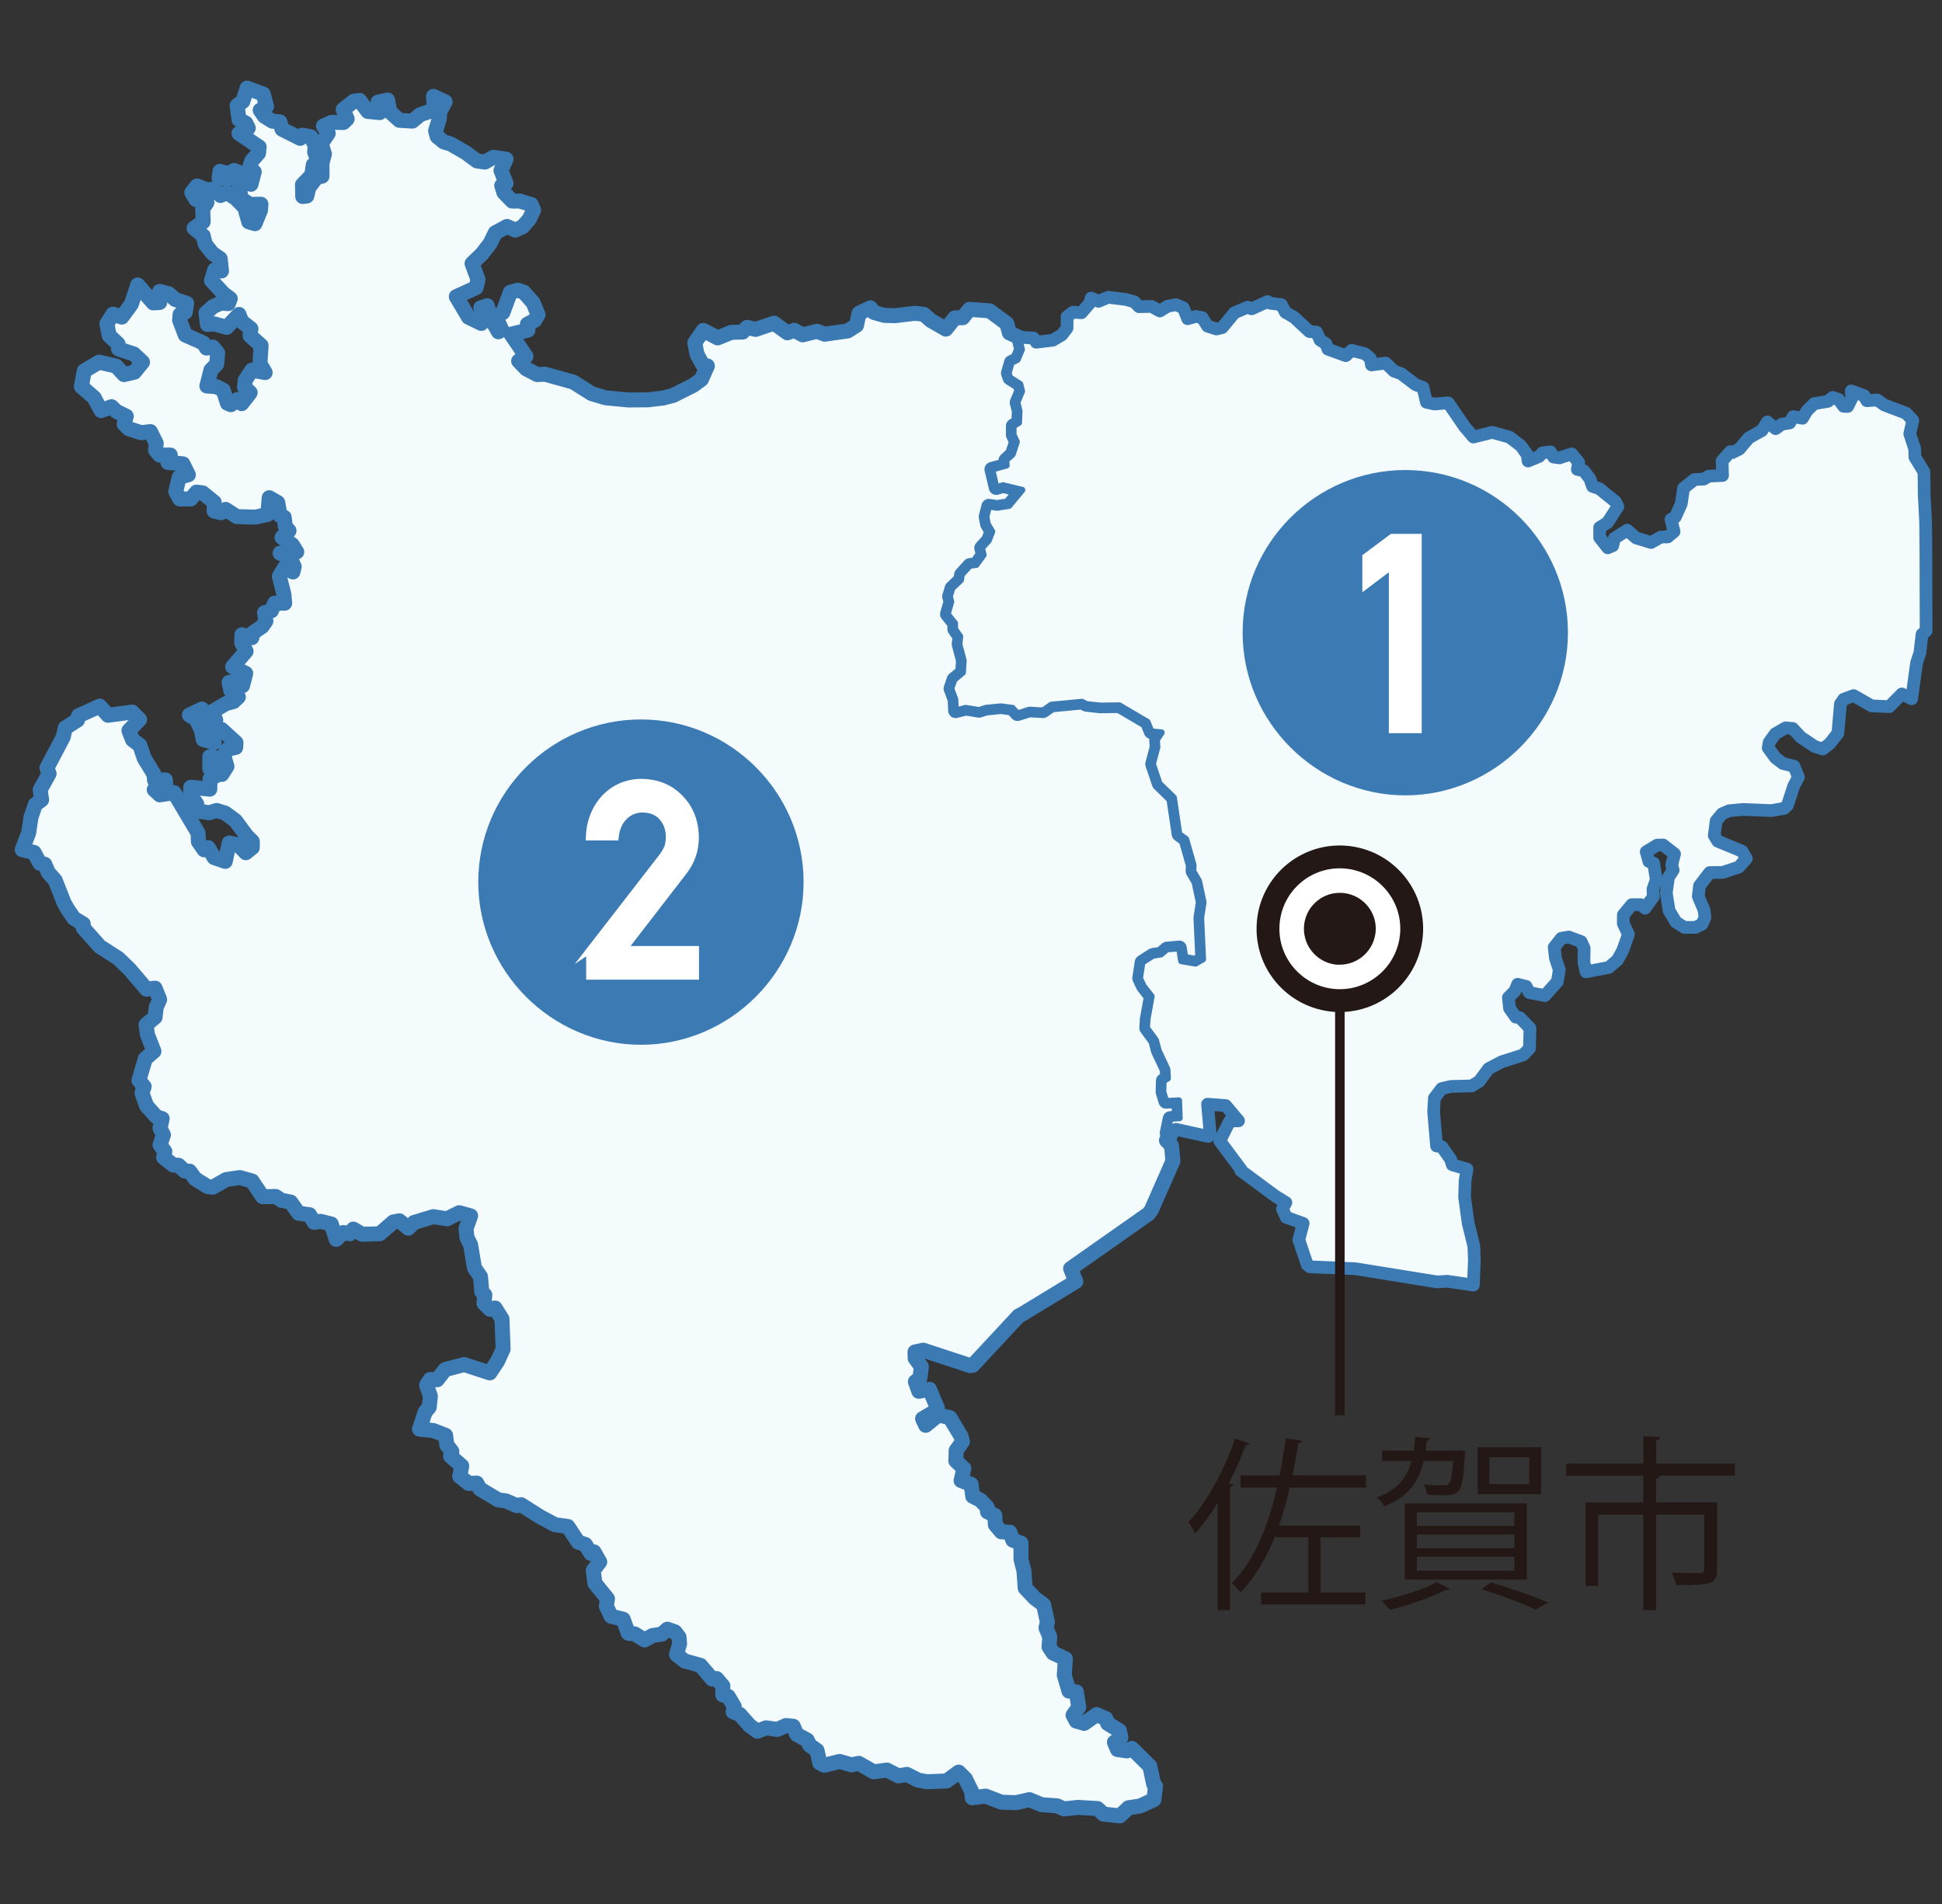
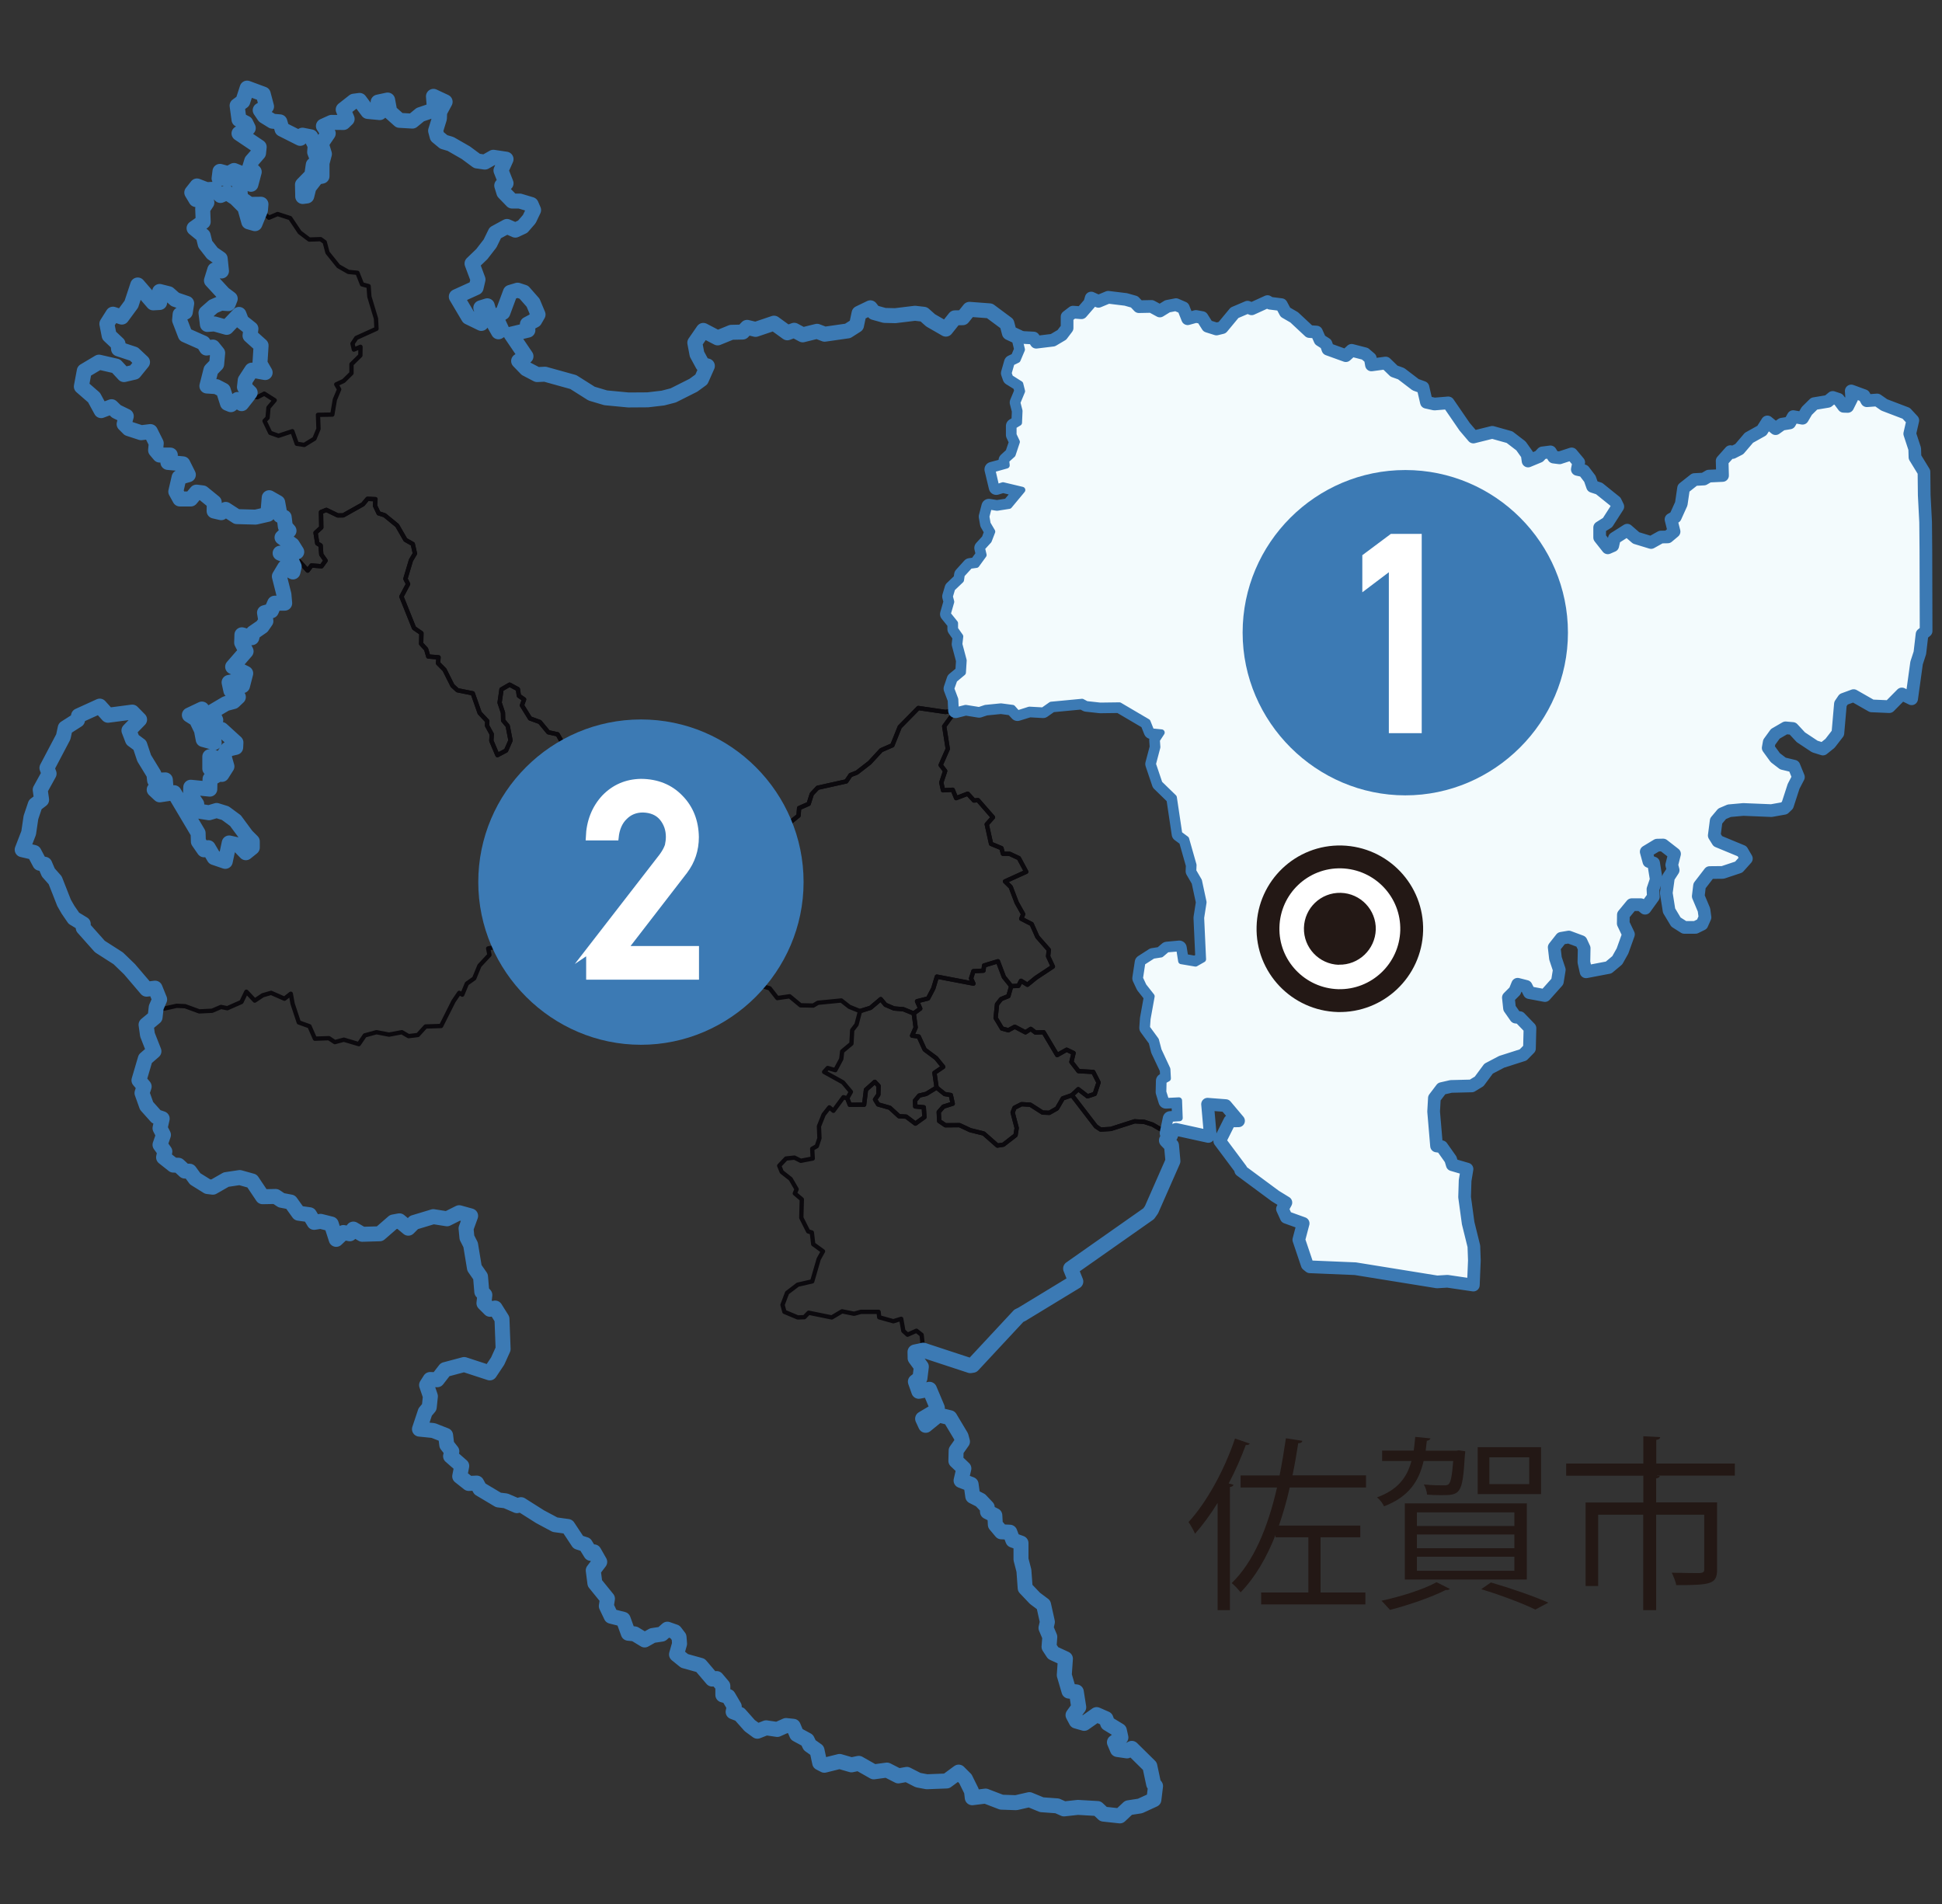
<svg xmlns="http://www.w3.org/2000/svg" viewBox="0 0 153 150">
  <rect x="0" y="0" width="153" height="150" fill="#333333" stroke="none" />
  <g stroke="#0b090d" stroke-linecap="square" stroke-width=".34">
    <path d="m71.99 79.85.15 1.1-.28.64.52.07.47 1.03.9.67.56.69-.69.47.17 1.16-.82.5-.55.13-.33.4.01.46.68.07.05.77-.71.51-.73-.55-.56-.03-.73-.67-.92-.26-.24-.39.26-.38.02-.69-.3-.32-.69.62-.15 1.18-1.13.01-.2-.51.29-.51-.63-.75-1.48-.82.28-.31.6.17.47-.88.07-.6.73-.61.06-1.06.34-.44.28-1.07.82-.25.81-.68.37.44.68.29.73.06z" fill="none" stroke-linejoin="round" />
    <path d="m79.67 77.69-.23.78-.57.24-.32.41-.11 1.07.5.84.5.14.51-.28.84.44.42-.27.37.29.64-.03 1.07 1.8.74-.42.55.26-.17.7.56.73 1.16.06.42.83-.3.9-.57.19-.73-.56-.5.47-.72.25-.46.8-.6.34-.53-.02-.97-.62-.69-.04-.55.28-.15.37.32 1.23-.09.56-.96.75-.47.07-1.08-.95-1.05-.26-.86-.4-1.11.01-.48-.33-.04-.71.37-.43.73-.23-.15-.68-.48-.08-.64-.51-.17-1.16.69-.47-.56-.69-.9-.67-.47-1.03-.52-.07.28-.64-.15-1.11.51-.38-.25-.58.86-.22.42-.79.28-.93 2.88.55-.19-.41.19-.57.79-.04.05-.41 1.09-.33.47 1.24z" fill="none" stroke-linejoin="round" />
    <path d="m73.79 85.68.63.51.49.08.15.68-.73.23-.37.42.03.72.49.33 1.11-.01.86.4 1.05.26 1.08.95.47-.07.96-.74.09-.57-.32-1.23.15-.37.55-.28.69.04.97.62.53.02.6-.34.47-.8.71-.25 1.89 2.46.37.25.81-.05 1.87-.6.75.04.67.22 1.15.67.26.17-.32.4.39.41.12 1.22-1.69 3.84-.22.31-6.15 4.32.42 1.01-4.28 2.6-.22.11-3.63 3.9-.19.03-3.71-1.22-.13-1.21-.41-.32-.7.31-.33-.3-.17-.95-.62.19-1.11-.31-.05-.43h-1.39l-.54.15-.95-.19-.81.48-1.82-.37-.34.35-.52.02-1.05-.44-.15-.55.36-.95.84-.64 1.14-.26.51-1.76.34-.61-.77-.56-.11-.92-.29-.09-.54-1.07.04-1.45-.55-.47.14-.33-.47-.81-.7-.55-.2-.49.54-.57.66-.07.5.25.94-.18-.04-.77.36-.2.21-.63-.04-.94.37-.92.45-.57.32.27.79-1.07.3.09.2.51 1.13-.01.14-1.18.7-.62.3.32-.02.69-.26.38.24.39.92.26.73.67.56.03.73.55.71-.51-.05-.78-.67-.06-.03-.46.34-.4.55-.13z" fill="none" stroke-linejoin="round" />
    <path d="m55.41 26.03 1.13.59 1.08-.44.88-.02.36-.36.67.15 1.45-.49 1.05.77.54-.21.67.36 1.13-.28.6.23 1.81-.26.7-.44.2-.94.88-.44.3.37.83.23.84.02 1.56-.19.69.08.54.48 1.2.69.71-.89.62-.01.52-.66 1.6.12 1.37 1.01.18.72.75.35.22.98-.33.79-.47.22-.25.84.14.36.78.5.15.56-.37.89.17.66-.04.93-.43.26v.7l.26.55-.33.99-.51.46.04.41-1.15.31.34 1.42.52-.16 1.52.36-1.03 1.24-.95.15-.64-.1-.21.81.1.57.35.61-.26.7-.54.59.13.54-.56.78-.51.07-.65.72-.06.41-.69.67-.19.63.11.42-.28.97.58.72v.46l.41.58-.07.61.34 1.28-.06.95-.67.56-.25.71.32.85.04.88-.81.11-2.13-.31-1.46 1.49-.59 1.44-.88.39-.91.99-1 .77-.5.2-.34.5-2.25.5-.46.49-.25.78-.75.33-.05.6-.81.65-.82.09-1.22.49-.47.46-.28.77-.99.78-.45-.08-.39.43-.94.17-.84 1.02-.59.38-.13.44-.44.11-.92-.71-.4-.04-.43-.5-.82-1.13-.1-.72-.58-.7-.44.06-.68-1.08-.02-.45-.39-.48-.25-1.31.15-1.55-1.05-.97-.78-.31-1.18-1.4-.53-.24-.3.6-1.33-.21-.56-.98-.73-.16-.67-.81-.77-.28-.64-1.03.17-.47-.41-.28-.08-.53-.65-.35-.64.37-.15 1.05.26.79.02.61.36.43.22 1.15-.35.79-.68.36-.48-1.13.03-.52-.37-.68.02-.35-.6-.64-.55-1.55-1.19-.24-.4-.36-.63-1.26-.51-.51.04-.47-.81-.06-.17-.58-.39-.42.02-.84-.58-.4-.99-2.48.52-.99-.21-.41.44-1.46.31-.53-.17-.75-.58-.33-.65-1.13-.99-.81-.47-.15-.28-.6.03-.51-.63-.03-.36.43-1.55.87h-.43l-.9-.43-.42.17.02 1.22-.45.41.14.84.26.16.05.71.34.48-.32.45-.79-.06-.3.4-.65-.72-.45-.06-.47-.59h-.6l1.31-.1-.35-.56-.81-.58.54-.53-.27-.33-.1-.73-.32-.13-.18-1.03-.68-.38-.11 1.31-.96.21-1.48-.03-.88-.57-.35.26-.57-.14.02-.68-.92-.74-.48-.06-.45.54h-.86l-.32-.58.26-1.12.73-.22-.43-.85-1.18-.11.19-.59-.85.01-.31-.38.05-.55-.47-.92-.73.09-.97-.31-.35-.37.16-.62-.78-.38-.38-.38-.82.32-.56-1.03-1-.87.23-1.23 1.16-.69 1.35.31.62.67.82-.19.64-.79-.68-.64-1.21-.4-.04-.4-.69-.66-.19-.92.49-.76.69.23.75-1.02.5-1.51 1.22 1.41.5-.03v-.86l.72.18.5.44.92.31-.11.69-.41.18-.04.45.45 1.17 1.42.63.24.4.51-.08.38.47-.08.88-.45.46-.32 1.26.75.05.55.28.31 1.03.29.11.52-.41.32.32.45-.56.79.06.54-.28.82.52-.49.58-.07.8-.24.25.45.94.65.23 1.09-.36.35.99.59.09.8-.49.32-.77-.04-1.11 1.13-.02.2-1.18.34-.81-.23-.39.58-.27.62-.61v-.71l.7-.69.01-.68-.52.22-.11-.47.3-.45 1.59-.72-.04-.8-.52-1.73-.06-.83-.52-.14-.36-.91-.71-.07-.79-.45-.86-1.07-.22-.83-.32-.23-.9.03-.75-.57-.75-1.12-.99-.32-.68.29-.67-.59.03-.47-.89.01-.7-.5-.13-1.52-1.57-.03.07-.55.66.18.45-.25.97.39.36.7.26-.98-.37-.31.16-.55.55-.62.05-.48-1.59-1.07.73-.42-.18-.39-.55-.27-.15-1.11.45-.33.34-1.05 1.27.47.27.98-.51.29.32.47.65.4.59.05.16.58 1.43.72.18-.25.66.13.34.69-.04.51.28.74-.4.27-.1.8-.74.76.02.93.32-.04.17-.69.62-.79.41-.08v-1.04l.19-.71-.25-.81.55-.81-.38-.59.64-.28.93.01.3-.28-.31-.74.84-.66.45-.06.66.87.93.1-.13-.84.75-.16.17.91.77.69 1.01.06.62-.51 1.12-.38-.07-1.06.91.43-.43.8-.02.51-.3.97.11.45.53.44.54.15 1.2.69.88.66.62.09.68-.39.99.15-.4.89.4 1.01-.34.18.17.55.66.67h.6l.89.27.19.44-.34.71-.52.59-.58.28-.66-.29-.92.5-.41.84-.65.84-.77.75.47 1.25-.15.64-1.56.71.96 1.62 1.01.48.11-.75-.15-.47.51-.15.3 1.02.58 1.02.26-.16-.47-1.01.56-.35.58-1.59.59-.17.48.16.73.83.4.93-.27.45-.58.31.04.47-1.33.32 1.18 1.74-.58.37.6.62.86.45.62-.03 2.23.62 1.44.91 1.11.33 1.79.16 1.52-.01 1.2-.13.8-.21 1.6-.8.64-.47.46-1.04-.37-.11-.45-.83-.17-.9z" fill="none" stroke-linejoin="round" />
    <path d="m75.29 55.98-.9 1.24.28 1.78-.56 1.27.36.47-.31.91.14.61.76-.04.27.66.91-.35.49.53.32-.02 1.18 1.35-.49.55.34 1.54.82.34.12.44h.52l.73.34.58 1.08-1.67.76.45.44.47 1.23.51.91-.15.36.82.42.45 1.01.9 1.02-.05.51.37.81-1.33.88-.68.55-.5-.31-.21.4-.56.02-.58-.72-.47-1.24-1.08.33-.06.41-.79.04-.18.57.18.41-2.88-.55-.28.93-.41.79-.87.22.25.58-.51.38-.82-.33-.73-.06-.68-.29-.37-.45-.81.69-.82.26-.84-.34-.64-.5-1.84.18-.37.22-1-.02-.86-.71-.97.14-.6-.77-.6-.18-.62.59-.86.57-1.09-.96-.33-.95-.79-.82-.75-.14-.69.44-.34-.26-1.39.14.19-.84-1.05-1.05-.13-.86.26-1.44.45-.65.08-.68-.21-.38.45-1.17.4.04.91.71.45-.11.13-.45.59-.37.84-1.02.93-.17.4-.43.45.08.99-.78.28-.77.47-.46 1.22-.49.82-.09.81-.65.05-.6.75-.33.24-.77.47-.5 2.25-.5.34-.5.5-.19 1-.78.92-.99.88-.38.57-1.45 1.47-1.49 2.13.31z" fill="none" stroke-linejoin="round" />
    <path d="m52.79 68.72-.6.47-1.4-.05-.36-.19-.88.57-.39-.22-.83-.08-.65.41-1.29.13-.49.52-1.52.29-.92.64-.82.84.09.32-.41 1.29-1.03.22-.11.59-.69.69-1.58-.53-.45.09.1.51-.79.85-.41 1-.58.41-.36.87-.24-.14-.45.66-.98 1.95-1.22.04-.61.67-.73.09-.53-.31-1.01.19-.99-.19-.92.25-.47.69-1.18-.35-.71.19-.47-.31-1.1.04-.43-.98-.84-.3-.49-1.48-.14-.78-.5.39-1.05-.46-.66.19-.63.42-.66-.7-.39.81-1.11.49-.5-.1-.7.3-1.01.05-1.12-.41-.66-.03-1.04.23-.57-.11.27-.62-.36-.89-.68.08-1.32-1.57-.9-.86-1.45-.92-1.31-1.49v-.3l-.75-.45-.44-.67-.33-.54-.69-1.78-.54-.61-.28-.65-.4-.08-.44-.85-.94-.22.5-1.31.19-1.23.34-1.01.51-.38-.12-.79.69-1.27-.16-.44 1.29-2.45.15-.71.97-.61.08-.35 1.66-.76.66.72 1.91-.25.58.59-.84.86.28.72.58.44.34 1.03.77 1.25.05.48.84-.03.06.62-.94.15.45.41 1.13-.17 1.89 3.18.02.67.45.65.34-.17.45.78.87.3.32-1.45.72.16.6.61.5-.41v-.48l-.45-.46-.88-1.18-.81-.59-.67-.21-.6.18-.9-.14-.07-.55-.49-.72.02-.61 1.5.16.02-.8.59-.33.03-.34-.64-.15v-.93l.32.04.63 1.34.4-.62-.25-.87.3-.48.64-.15.02-.38-1.12-1.03-.7.33.11.7-.88-.24-.13-.74-.41-.85-.54-.33.99-.48.54 1.13.55-.26-.3-.65 1.1-.65.6-.16.38-.36-.58-.5-.16-.65.74-.14.33.4.24-.97-1.02-.52 1.06-1.22-.35-.68.02-.62.78.23.1-.39.71-.48.3-.44-.11-.66.54-.15.26-.6h.79l-.06-.68-.35-1.42.41-.71.65.36.1-.43-.34-.74-.77-.32h.6l.47.59.45.06.65.72.3-.4.79.06.32-.44-.34-.49-.05-.71-.27-.16-.13-.84.45-.41-.02-1.22.42-.17.9.44.43-.01 1.55-.87.36-.43.63.02-.04.52.29.6.47.15.99.81.65 1.13.58.33.17.75-.32.53-.43 1.46.21.41-.53.99 1 2.48.58.4-.02.84.39.42.17.58.81.07-.04.46.51.52.63 1.25.39.36 1.21.24.54 1.55.6.64-.02.35.37.68-.03.52.48 1.13.68-.36.35-.8-.22-1.14-.36-.43-.01-.61-.27-.8.15-1.04.64-.37.65.35.08.52.41.29-.17.47.64 1.03.77.28.67.81.73.16.56.98 1.34.21.29-.6.53.24 1.18 1.4.78.31 1.05.97-.15 1.55.25 1.31.39.48.02.45.67 1.08.45-.06.58.7.1.72z" fill="none" stroke-linejoin="round" />
-     <path d="m53.22 69.22-.45 1.18.21.37-.08.68-.44.65-.27 1.44.13.86 1.05 1.05-.19.85 1.39-.15.34.26.69-.44.75.14.79.82.33.95 1.09.96.86-.57.62-.59.6.18.6.78.97-.16.86.72 1 .02.37-.22 1.84-.18.63.5.85.34-.28 1.07-.34.42-.06 1.07-.73.61-.07.6-.47.88-.6-.17-.28.31 1.48.82.64.75-.3.51-.3-.09-.79 1.07-.32-.27-.45.57-.37.92.04.94-.21.63-.36.2.04.77-.94.18-.5-.25-.66.07-.54.57.2.49.7.55.47.81-.14.33-.89 1.21-.79-.04-.51-.28-.37.22-.69-.04-.57.55-.05.72-1.11.27-.41.42-1.12.24-.12-.38-.8.08-.36.35-.5-.07.05.9-.41.21-.58 1.02-1.12-.37-.57-.34-1.32.87-.66-.07-1.03.72-.06.74.15.65-.77.47-1.49.01-.3.52-.55.12.62 1.05.66.55-.21 2.15-.52.46-.88-.42-.86.99-1.15.58-1.35-1.14-.52.22-.32-.22-.9.55-.21.79-.84.28-.6-.4.62-.93.43-.95-.09-2.37-.55-.86-.39.1-.49-.48.08-.65-.25-.25-.09-1.19-.48-.68-.3-1.83-.29-.57-.07-.72.36-.99-.9-.25-.44-.31-.95-1.04-.93-.64-.89.13-.2.27-.71.19.09-1.74.11-.77-.67-.32-.02-.59-.49.06-.07-.55.26-.61-.28-.62.15-.78-1-.27-.43-.93.29-.94-.36-.41-.43-1.16-.06-.7-.32-.79-.56-.76.47-.69.92-.25.99.2 1.01-.2.53.31.73-.09.61-.67 1.22-.04.98-1.95.45-.66.24.14.36-.87.58-.41.41-1 .79-.85-.1-.51.45-.1 1.58.54.69-.68.11-.6 1.03-.23.41-1.28-.09-.33.82-.83.92-.64 1.52-.29.49-.52 1.29-.13.65-.41.83.08.39.22.88-.57.36.18 1.4.06.6-.47z" fill="none" stroke-linejoin="round" />
    <path d="m91.96 89.27-1.15-.67-.67-.22-.75-.04-1.87.6-.8.05-.38-.25-1.89-2.46.5-.47.73.56.57-.19.3-.9-.42-.83-1.16-.07-.56-.72.17-.7-.54-.26-.75.42-1.07-1.8-.64.02-.37-.28-.42.27-.84-.44-.5.27-.51-.13-.5-.83.11-1.08.32-.41.58-.23.22-.79.56-.02.21-.4.51.31.67-.55 1.33-.88-.38-.81.06-.51-.9-1.02-.45-1.01-.82-.42.15-.36-.51-.9-.47-1.24-.45-.44 1.67-.76-.58-1.07-.73-.34-.53-.01-.11-.44-.82-.34-.34-1.54.49-.55-1.18-1.35-.32.03-.49-.54-.91.35-.27-.66-.77.04-.13-.61.3-.91-.35-.46.56-1.28-.28-1.78.9-1.24.78-.2 1.07.17.51-.18 1.22-.12.89.12.4.45.93-.3 1.09.06.64-.46 2.43-.22.34.18 1.09.11 1.51-.01 2.22 1.3.3.75.8.08-.37.58.03.57-.36 1.33.53 1.54 1.12 1.1.43 2.88.55.4.58 2.04-.02.48.45.77.35 1.68-.18 1.22.15 3.28-.58.32-1.13-.19-.14-1.01-.98.08-.47.4-.63.1-.85.54-.18 1.25.28.62.63.8-.31 1.77-.06.72.71.97.21.8.69 1.48.04.73-.34.19-.02.88.22.72 1.02-.05.05 1.38-.73.05z" fill="none" stroke-linejoin="round" />
    <path d="m139.87 57.81-.48.66-.08.45.56.77.6.46.86.2.36.87-.37.73-.49 1.48-.26.25-1.01.18-2.22-.09-1.1.1-.56.24-.47.56-.15 1.15.28.45 1.91.79.34.58-.6.66-1.26.43-1.03.01-.8 1.04-.1.83.45 1.07.08.59-.24.54-.51.25h-.88l-.65-.42-.55-.9-.22-1.39.17-1.23.37-.57-.11-.41.22-.87-.9-.7-.47.01-.86.52.21.77.37.12.21 1.3-.26.77.04.59-.66.9-.34-.28h-.71l-.66.8-1.48-.13-.5-1.06-.17-2.61-.9-.24-.22-.81.97-.16.13-1.44.88-.19.08.26.99-.07-.06-1.21 1.33-.14.08.88.34.19 1.4-.32.34-.65-.15-.94.33-.4.73-.2v-.41l.7-.17-.1-.44-.56.15-.18-.84-.36-.43-.68.16-.16-.89-.7.15-.31-1.37.13-.66-.12-.67-.28-.24.11-.8 1.22-.38-.39-2.09-.58-.1-.04-.61.52-.56-.2-.67-1.14-9.58 1.18.36.76-.43.55-.01.5-.42.66.72-.36 1.14.4.86.22 1.16.85.72-.04.75.84.66.26.38.17.83.39.53.19.84-.24.62.04.92.31.64.26 1.18.98-.6.99.86-.02.94.56.46.17.7 1.09.16.38 1.01z" fill="none" stroke-linejoin="round" />
    <path d="m100.07 23.89.88.11.32.6.69.4 1.2 1.12.56.04.28.63.47.31.15.41 1.41.51.47-.42 1.04.27.41.37.1.51 1.12-.14.66.63.56.2 1.14.87.58.21.26 1.17.64.14v.82l-.47.31-.61-.14-.06.86-.58.42-.4 1.16.04.47-.28 1.16-1.38.43-.04.62-.42.52-.39-.13-.6 1.01-.63.05-.34-.33-.94.54-.82.3-.24.76-.51.56-1.69.27-.2-.23-1.15.16-.2.69-.4.36.21 1.34-.43.67-.09.54.52.51-.11.51.54.17.58.47.55-.14.52-.52.32.34.51-.25.35.68-.11.67.04.98-.83.66.66.98.67.52.39-.24.46.9-.47.43 1.33 1.34.24.11.26-1.19.42-.47 1.02-.51.17.46 1.58-.32.63.12.73.73 1.26 5.27-.21.96.25 1.78.39.77.51 2.53.09 1.54-.13.29-1.29.29.09.71.43.89.43 2.78v2.15l.56 2.09-.24 1.58.26.69 1.2-.05.04-1.35 1.74.01.47-.26 2.3-.03-.15.52.27.76.44-.04-.54 1.16.04.54-.23.54-.5.51.09.84.49.7.32.04.8.83-.03 1.6-.51.51-1.69.54-1.03.54-.75 1-.58.36-1.63.04-.75.17-.56.75-.05 1.06.22 2.71.41.06.7.99.13.43 1.16.34-.15.91-.04 1.29.28 2.06.45 1.81.04 1.13-.08 1.94-2.04-.3-.82.05-6.45-1.04-3.57-.15-.21-.17-.65-1.96.33-1.29-1.33-.48-.3-.66.26-.5-.82-.51-2.73-2.02.03-.07-1.68-2.25.78-1.58.7-.01-1.01-1.2-1.43-.11.21 2.4-.15.14-2.55-.56-.43.47-.26-.17.24-1.14.73-.05-.05-1.38-1.02.05-.22-.72.02-.88.34-.19-.04-.73-.69-1.48-.21-.8-.71-.97.06-.72.31-1.77-.64-.8-.27-.62.18-1.25.85-.54.63-.1.47-.4.97-.09.15 1.01 1.13.2.58-.32-.15-3.28.18-1.22-.35-1.68-.45-.77.02-.48-.58-2.04-.55-.4-.43-2.88-1.12-1.1-.53-1.54.36-1.32-.04-.58.38-.58-.81-.08-.29-.75-2.22-1.3-1.51.02-1.09-.12-.34-.18-2.43.23-.64.45-1.09-.06-.93.29-.4-.43-.89-.12-1.22.12-.51.17-1.07-.17-.78.2-.04-.88-.32-.85.25-.71.67-.56.05-.95-.33-1.28.07-.61-.41-.58v-.46l-.58-.72.28-.98-.11-.41.19-.64.69-.66.06-.41.65-.72.51-.07.56-.77-.13-.55.54-.59.26-.7-.35-.61-.1-.57.21-.81.64.1.95-.15 1.03-1.24-1.52-.36-.52.16-.34-1.42 1.15-.31-.04-.41.5-.46.34-.99-.26-.55v-.7l.43-.26.04-.93-.17-.66.38-.89-.16-.56-.78-.5-.13-.36.24-.84.47-.23.33-.79-.22-.97 1.16.06.21.33 1.31-.16.71-.42.41-.54v-.88l.47-.37.66.04.65-.74.11-.41.59.25.76-.31 1.39.17.67.19.36.38.99-.02.66.36.6-.37.67-.13.58.25.34.86.66-.18.48.09.43.68.7.22.44-.11.98-1.17 1.03-.44.32.13 1.25-.57z" fill="none" stroke-linejoin="round" />
    <path d="m151.73 43.34.02 6.37-.32.26-.17 1.46-.26.8-.39 2.82-.77-.38-.99 1-1.39-.06-1.42-.81-.79.29-.25.37-.2 2.3-.62.8-.56.45-.64-.2-1.1-.73-.64-.69-.56-.05-.81.47.12-.45-.38-1.01-1.08-.16-.17-.7-.57-.46.02-.94-.99-.85-.97.59-.27-1.18-.31-.64-.04-.92.24-.62-.19-.83-.39-.54-.17-.83-.26-.38-.84-.66.04-.75-.85-.72-.22-1.16-.4-.85.36-1.15-.66-.72-.24-.96.34-.18.47-1.05.18-1.23.86-.68.74-.04.39-.23 1.08-.05-.03-1.15.65-.73.17.07 1.05.14.15.28.86.11.28.3.68.11.34.63.78.21.47.59.36.94.74.5.1.35.86.34.32.39.58.19 1.1-.69 1.2-.34.7.01.48-.31 1.33.09.51 1.88 1.74-.09.4.6-.04 1.44z" fill="none" stroke-linejoin="round" />
    <path d="m120.39 36.32-.32 1.34.38.43-.1.85 1.05.97-.2.58.24.48-.52 1.33-.64.8-.67.15-.77-.06-.96 1.28.53.84.13.55.39.24.32.9.94.09-.15 1.3-.19.33.73 1.33-.34.63.51 1.51.02.55.43.89.6 3.12-.04 1.73-.19.97-.45.07.3 1.34.7-.06.2 1.3.38 1.13.8 3.64.47 1.89.77-.2.11-.53.9.24.17 2.61.5 1.06 1.48.13-.02.68.42.86-.47 1.32-.41.72-.68.57-1.78.34-.16-.76.01-1.1-.24-.52-.98-.36-.57.1-.57.71.1.87.3.9-.15.93-.98 1.1-1.23-.23-.25-.49-.67-.17-.04-.55.54-1.15-.44.04-.27-.76.15-.52-2.3.03-.47.26-1.74-.01-.04 1.36-1.2.04-.26-.69.24-1.58-.56-2.09v-2.15l-.43-2.77-.43-.9-.09-.71 1.29-.29.13-.29-.09-1.54-.51-2.53-.39-.76-.25-1.79.21-.95-1.26-5.28-.73-.73-.63-.12-1.58.31-.17-.45-1.02.51-.42.47-.26 1.19-.24-.11-1.33-1.34.47-.43-.46-.9-.39.24-.67-.52-.66-.98.83-.66-.04-.97.11-.68-.35-.68-.51.25-.32-.34-.52.52-.55.14-.58-.47-.54-.17.11-.51-.52-.51.09-.54.43-.66-.21-1.35.4-.37.2-.68 1.15-.16.2.23 1.69-.27.51-.56.24-.76.82-.3.94-.54.34.33.63-.05.6-1.01.39.13.42-.52.04-.62 1.38-.43.28-1.16-.04-.47.4-1.15.58-.43.06-.87.61.15.47-.31v-.82l1.09-.09 1.29 1.88.69.81 1.48-.37 1.37.38.9.69.49.7z" fill="none" stroke-linejoin="round" />
    <path d="m123.82 35.76.56.67-.11.55.51.11.48.63.21.6.52.17 1.28 1.03.18.38-.8 1.27-.62.39v.79l.64.81.15.83.99.51.17.9.35.37.08 1.21-.09.65-.4 1.13.06.65-.47.11-.26.83-.56.81.41 1.09-.17.81.47.48.64 2.26.13.86-.83.87.15.8-.37 3.05-.43 1.34-.43.74-.32.08-.27.69.17.96-.11.43-.13 1.44-.97.16.22.81-.11.53-.77.2-.47-1.89-.8-3.64-.38-1.13-.2-1.31-.7.06-.3-1.33.45-.07.19-.97.04-1.73-.6-3.12-.43-.89-.02-.55-.51-1.51.34-.63-.73-1.33.19-.33.15-1.3-.94-.09-.32-.9-.39-.24-.13-.54-.53-.85.96-1.27.76.05.68-.16.64-.78.52-1.34-.24-.48.21-.58-1.05-.97.09-.85-.38-.43.32-1.34.86-.36.27-.28.63-.08.25.41.46.06z" fill="none" stroke-linejoin="round" />
-     <path d="m150.7 33.12-.24 1.05.39 1.19.02.66.71 1.16.02 1.83.11 2.12.02 2.21-.24-.02.03-1.44-.39-.6-1.74.1-.51-1.89-1.33-.09-.48.31-.7-.01-1.2.34-1.1.69-.58-.19-.32-.39-.86-.34-.09-.35-.75-.5-.36-.94-.47-.59-.79-.21-.33-.63-.68-.11-.28-.3-.86-.11-.15-.28-1.05-.14.52-.27.77-.89 1.01-.56.44-.69.65.53.49-.35.62-.09.28-.51.73.13.34-.57.57-.58 1.09-.18.38-.31.45.15.41.55.32.01.32-.64-.04-.58 1.01.37.22.4.81-.06.56.39 1.72.66z" fill="none" stroke-linejoin="round" />
    <path d="m128.9 42.38 1.14 9.58.21.67-.53.56.04.61.58.1.39 2.09-1.22.38-.11.79.28.25.12.67-.13.66.31 1.37.7-.15.17.89.67-.16.36.43.18.84.57-.15.09.45-.7.16v.41l-.73.2-.33.4.15.95-.34.64-1.4.32-.34-.19-.08-.88-1.33.14.06 1.21-.99.07-.08-.26-.88.19.11-.42-.16-.97.26-.69.32-.08.43-.74.43-1.34.37-3.05-.15-.81.83-.85-.14-.87-.63-2.27-.47-.47.17-.81-.41-1.1.56-.8.26-.83.47-.11-.06-.65.4-1.13.09-.65-.07-1.21-.36-.37-.17-.9-.99-.51-.15-.83.39-.17.13-.58 1.01-.64z" fill="none" stroke-linejoin="round" />
  </g>
-   <path d="m94.81 71.08-.36-1.68-.45-.77.02-.48-.58-2.04-.54-.4-.43-2.88-1.13-1.1-.52-1.54.35-1.32-.04-.58.38-.58-.81-.08-.3-.75-2.21-1.3-1.51.02-1.09-.12-.34-.18-2.43.23-.64.45-1.08-.06-.94.29-.4-.43-.9-.12-1.21.12-.51.17-1.06-.17-.79.2-.04-.88-.32-.85.24-.71.68-.56.06-.95-.34-1.28.07-.61-.41-.58v-.46l-.58-.72.28-.98-.11-.41.19-.64.69-.66.06-.41.65-.72.51-.07.56-.77-.13-.55.54-.59.26-.7-.35-.61-.1-.57.21-.81.64.1.95-.15 1.03-1.24-1.51-.36-.53.16-.34-1.42 1.15-.31-.04-.41.5-.46.34-.99-.26-.55v-.7l.43-.26.04-.93-.17-.66.37-.89-.14-.56-.79-.49-.13-.37.24-.84.47-.22.34-.8-.23-.97-.75-.35-.19-.72-1.36-1.01-1.59-.12-.53.66-.62.01-.71.89-1.2-.69-.54-.48-.69-.08-1.56.19-.84-.02-.83-.23-.29-.37-.89.43-.2.95-.69.44-1.82.26-.6-.23-1.13.28-.67-.36-.54.2-1.05-.76-1.45.49-.67-.16-.35.37-.89.02-1.08.44-1.13-.59-.67.97.17.9.45.83.37.1-.47 1.06-.63.46-1.59.8-.81.21-1.2.14-1.52.01-1.79-.17-1.11-.33-1.44-.91-2.23-.62-.62.03-.86-.45-.6-.62.58-.37-1.18-1.74 1.33-.32-.04-.47.58-.31.26-.45-.39-.93-.73-.83-.49-.16-.57.17-.59 1.59-.56.35.47 1.01-.26.16-.58-1.03-.3-1.02-.51.16.15.47-.11.76-1.01-.49-.96-1.62 1.56-.71.15-.64-.47-1.26.77-.74.65-.84.41-.84.92-.5.66.29.58-.27.52-.6.34-.71-.19-.44-.9-.27h-.6l-.65-.67-.17-.55.34-.18-.4-1.01.4-.89-1-.15-.67.38-.62-.09-.88-.65-1.2-.69-.54-.16-.52-.43-.12-.45.3-.97.02-.51.43-.8-.92-.43.08 1.06-1.12.38-.62.51-1.02-.06-.76-.68-.17-.92-.75.16.13.83-.94-.09-.65-.87-.45.06-.84.66.31.74-.29.28-.94-.01-.64.29.38.58-.55.81.25.81-.19.72v1.03l-.41.08-.62.8-.17.68-.32.04-.02-.93.73-.75.12-.81.39-.28-.28-.73.04-.51-.34-.69-.66-.13-.18.25-1.43-.72-.17-.58-.58-.05-.65-.4-.32-.47.5-.29-.26-.98-1.27-.47-.34 1.05-.45.33.15 1.1.54.28.19.39-.73.42 1.59 1.07-.05.48-.54.62-.17.55.37.31-.26.98-.36-.7-.97-.39-.45.25-.66-.18-.07.55 1.57.03.13 1.52.7.5.9-.01-.04.47-.43 1.06-.49-.14-.32-1.14-.73-.73-.67-.43-.51.22-.52-.49-.58.03-.75-.29-.41.52.33.55.86.24-.33.5.04 1.01-.72.51.72.59.16.66.56.72.62.43.1.97-.53-.09-.26.84.96 1.04.52.39-.15.39-.58-.04-.6.26-.58.51.11.91.56-.04.96.27.97-1.02.21.55.73.58-.07.54.87.78-.09 1.42.41.71-1.05-.19-.52.8-.06.53.45.44-.22.3-.45.57-.32-.33-.53.41-.27-.11-.33-1.03-.54-.28-.75-.05.32-1.26.45-.46.08-.88-.38-.47-.5.08-.25-.4-1.42-.63-.45-1.17.04-.45.41-.18.11-.69-.91-.31-.51-.45-.71-.18v.87l-.51.03-1.22-1.41-.5 1.51-.75 1.02-.7-.23-.48.76.18.92.7.66.04.4 1.21.4.68.64-.64.79-.82.19-.62-.67-1.35-.31-1.16.69-.23 1.23 1 .87.56 1.03.82-.31.38.37.78.38-.17.62.36.36.98.32.73-.09.46.92-.05.55.32.38h.84l-.19.58 1.18.11.43.86-.73.21-.26 1.12.32.58h.86l.45-.54.49.06.91.74-.01.69.56.13.35-.26.88.57 1.48.04.96-.22.11-1.31.67.38.19 1.03.32.13.09.73.29.33-.55.53.81.58.35.56-1.31.1.77.32.34.74-.1.42-.65-.35-.42.7.36 1.43.06.68h-.79l-.26.6-.54.15.11.66-.3.43-.71.49-.1.39-.78-.23-.02.62.35.68-1.06 1.22 1.03.52-.25.97-.33-.4-.73.14.14.65.59.5-.38.36-.6.16-1.1.65.3.65-.55.26-.54-1.13-.99.47.54.34.41.85.14.74.87.24-.11-.7.69-.33 1.13 1.03-.02.38-.64.15-.3.48.25.87-.4.63-.63-1.35-.32-.05v.94l.63.14-.01.35-.6.33-.02.8-1.5-.15-.02.6.49.72.07.55.9.14.6-.18.68.21.8.59.88 1.19.45.45v.48l-.51.41-.59-.61-.72-.16-.31 1.45-.88-.3-.46-.78-.33.17-.45-.65-.02-.67-1.89-3.18-1.13.17-.44-.41.93-.15-.05-.62-.85.03-.05-.48-.77-1.26-.34-1.02-.58-.43-.28-.73.84-.86-.58-.59-1.91.25-.65-.72-1.67.76-.08.34-.97.62-.15.7-1.29 2.45.17.45-.7 1.27.11.79-.5.38-.34 1.01-.18 1.22-.51 1.32.94.22.45.85.39.08.28.65.54.61.7 1.78.31.54.46.67.74.45v.31l1.31 1.47 1.45.93.89.86 1.34 1.57.67-.08.36.89-.27.62-.09.78-.71.59.11.79.51 1.3-.68.59-.5 1.7.41.49-.17.51.36 1.01.76.85.47.16-.17.75.27.53-.27.78.38.53-.1.46.77.61.4.01.5.46.38.01.44.6.98.61.41.05 1.05-.6 1.07-.16.97.27.83 1.24 1.03-.02.45.3.73.14.63.88.86.12.36.6.51-.08.84.21.39 1.21.57-.54.5.1.28-.37.7.41 1.38-.04 1.07-.93.48-.09.7.58.45-.45 1.52-.46 1.08.17.96-.48.9.25-.36.99.07.72.29.57.3 1.82.48.69.1 1.19.24.25-.07.65.48.48.4-.1.54.86.09 2.37-.43.95-.62.93-2.02-.66-1.5.4-.62.8-.56-.02-.28.44.3.88-.09.86-.32.38-.45 1.35 1.09.11.97.38.09.75.4.51-.1.38.88.77-.16.82.71.56.63-.03.25.46 1.46.87.58.07.88.38.32-.08 1.5.95 1.18.63 1.01.14.82 1.24.56.18.43.7.25-.12.45.79-.51.67.13 1.01.99 1.22-.09.58.38.8.95.24.4 1.1.5.05.79.48.62-.35.73-.11.44-.39.6.21.32.42.04.52-.24.84.63.51 1.26.35.92 1.08.35-.04.49.58v.71l.43.12.47.8-.09.41.52.2.79.89.6.44.69-.27.88.13.69-.31.57.06.27.64.83.45.19.4.58.41.21.98.37.19 1.2-.3.93.27.58-.12 1.18.67 1.04-.14.9.46.67-.12.88.45.69.13 1.56-.06.95-.7.53.53.48.97.06.52 1.05-.13 1.25.48 1.15.04 1.05-.24.97.4 1.22.09.54.24 1.09-.12 1.55.09.47.44 1.29.14.68-.64.91-.14 1.09-.5.13-1.07-.15-.16-.3-1.41-1.42-1.4-.38.2-.75-.11-.24-.57.51-.38-.12-.54-.92-.56-.14-.38-.73-.32-.98.69-.63-.18-.25-.47.45-.62-.19-1.21-.58-.06-.37-1.26.09-1.29-.97-.45-.32-.49.06-.78-.3-.71.11-.47-.3-1.35-.68-.51-.77-.81-.1-1.37-.23-.89v-1.28l-.64-.23-.24-.63-.67-.03-.47-.56-.04-.73-.58-.29-.02-.35-.53-.56-.61-.31-.13-.94-.79-.3.22-.95-.63-.6.02-.81.5-.71-.11-.41-.88-1.47-.9-.22-1.01.82-.24-.52 1.06-.63.1-.22-.62-1.47-.84.16-.27-.76.36-.28.11-.9-.49-.67-.01-.49.65-.14 3.71 1.22.19-.03 3.63-3.9.23-.11 4.26-2.59-.41-1.02 6.15-4.32.22-.31 1.69-3.84-.11-1.22-.4-.41.32-.4-.26-.17.24-1.14.73-.05-.05-1.38-1.02.05-.22-.72.02-.88.34-.19-.04-.73-.7-1.48-.2-.8-.71-.97.05-.72.32-1.77-.63-.8-.29-.62.19-1.25.84-.54.64-.1.47-.4.97-.09.16 1.01 1.12.2.58-.32-.15-3.28z" fill="#f3fbfd" />
  <path d="m94.81 71.08-.36-1.68-.45-.77.02-.48-.58-2.04-.54-.4-.43-2.88-1.13-1.1-.52-1.54.35-1.32-.04-.58.38-.58-.81-.08-.3-.75-2.21-1.3-1.51.02-1.09-.12-.34-.18-2.43.23-.64.45-1.08-.06-.94.29-.4-.43-.9-.12-1.21.12-.51.17-1.06-.17-.79.2-.04-.88-.32-.85.24-.71.68-.56.06-.95-.34-1.28.07-.61-.41-.58v-.46l-.58-.72.28-.98-.11-.41.19-.64.69-.66.06-.41.65-.72.51-.07.56-.77-.13-.55.54-.59.26-.7-.35-.61-.1-.57.21-.81.64.1.95-.15 1.03-1.24-1.51-.36-.53.16-.34-1.42 1.15-.31-.04-.41.5-.46.34-.99-.26-.55v-.7l.43-.26.04-.93-.17-.66.37-.89-.14-.56-.79-.49-.13-.37.24-.84.47-.22.34-.8-.23-.97-.75-.35-.19-.72-1.36-1.01-1.59-.12-.53.66-.62.01-.71.89-1.2-.69-.54-.48-.69-.08-1.56.19-.84-.02-.83-.23-.29-.37-.89.43-.2.95-.69.44-1.82.26-.6-.23-1.13.28-.67-.36-.54.2-1.05-.76-1.45.49-.67-.16-.35.37-.89.02-1.08.44-1.13-.59-.67.97.17.9.45.83.37.1-.47 1.06-.63.46-1.59.8-.81.21-1.2.14-1.52.01-1.79-.17-1.11-.33-1.44-.91-2.23-.62-.62.03-.86-.45-.6-.62.58-.37-1.18-1.74 1.33-.32-.04-.47.58-.31.26-.45-.39-.93-.73-.83-.49-.16-.57.17-.59 1.59-.56.35.47 1.01-.26.16-.58-1.03-.3-1.02-.51.16.15.47-.11.76-1.01-.49-.96-1.62 1.56-.71.15-.64-.47-1.26.77-.74.65-.84.41-.84.92-.5.66.29.58-.27.52-.6.34-.71-.19-.44-.9-.27h-.6l-.65-.67-.17-.55.34-.18-.4-1.01.4-.89-1-.15-.67.38-.62-.09-.88-.65-1.2-.69-.54-.16-.52-.43-.12-.45.3-.97.02-.51.43-.8-.92-.43.08 1.06-1.12.38-.62.51-1.02-.06-.76-.68-.17-.92-.75.16.13.83-.94-.09-.65-.87-.45.06-.84.66.31.74-.29.28-.94-.01-.64.29.38.58-.55.81.25.81-.19.72v1.03l-.41.08-.62.8-.17.68-.32.04-.02-.93.73-.75.12-.81.39-.28-.28-.73.04-.51-.34-.69-.66-.13-.18.25-1.43-.72-.17-.58-.58-.05-.65-.4-.32-.47.5-.29-.26-.98-1.27-.47-.34 1.05-.45.33.15 1.1.54.28.19.39-.73.42 1.59 1.07-.05.48-.54.62-.17.55.37.31-.26.98-.36-.7-.97-.39-.45.25-.66-.18-.07.55 1.57.03.13 1.52.7.5.9-.01-.04.47-.43 1.06-.49-.14-.32-1.14-.73-.73-.67-.43-.51.22-.52-.49-.58.03-.75-.29-.41.52.33.55.86.24-.33.5.04 1.01-.72.51.72.59.16.66.56.72.62.43.1.97-.53-.09-.26.84.96 1.04.52.39-.15.39-.58-.04-.6.26-.58.51.11.91.56-.04.96.27.97-1.02.21.55.73.58-.07.54.87.78-.09 1.42.41.71-1.05-.19-.52.8-.06.53.45.44-.22.3-.45.57-.32-.33-.53.41-.27-.11-.33-1.03-.54-.28-.75-.05.32-1.26.45-.46.08-.88-.38-.47-.5.08-.25-.4-1.42-.63-.45-1.17.04-.45.41-.18.11-.69-.91-.31-.51-.45-.71-.18v.87l-.51.03-1.22-1.41-.5 1.51-.75 1.02-.7-.23-.48.76.18.92.7.66.04.4 1.21.4.68.64-.64.79-.82.19-.62-.67-1.35-.31-1.16.69-.23 1.23 1 .87.56 1.03.82-.31.38.37.78.38-.17.62.36.36.98.32.73-.09.46.92-.05.55.32.38h.84l-.19.58 1.18.11.43.86-.73.21-.26 1.12.32.58h.86l.45-.54.49.06.91.74-.01.69.56.13.35-.26.88.57 1.48.04.96-.22.11-1.31.67.38.19 1.03.32.13.09.73.29.33-.55.53.81.58.35.56-1.31.1.77.32.34.74-.1.42-.65-.35-.42.7.36 1.43.06.68h-.79l-.26.6-.54.15.11.66-.3.43-.71.49-.1.39-.78-.23-.02.62.35.68-1.06 1.22 1.03.52-.25.97-.33-.4-.73.14.14.65.59.5-.38.36-.6.16-1.1.65.3.65-.55.26-.54-1.13-.99.47.54.34.41.85.14.74.87.24-.11-.7.69-.33 1.13 1.03-.02.38-.64.15-.3.48.25.87-.4.63-.63-1.35-.32-.05v.94l.63.14-.01.35-.6.33-.02.8-1.5-.15-.02.6.49.72.07.55.9.14.6-.18.68.21.8.59.88 1.19.45.45v.48l-.51.41-.59-.61-.72-.16-.31 1.45-.88-.3-.46-.78-.33.17-.45-.65-.02-.67-1.89-3.18-1.13.17-.44-.41.93-.15-.05-.62-.85.03-.05-.48-.77-1.26-.34-1.02-.58-.43-.28-.73.84-.86-.58-.59-1.91.25-.65-.72-1.67.76-.08.34-.97.62-.15.7-1.29 2.45.17.45-.7 1.27.11.79-.5.38-.34 1.01-.18 1.22-.51 1.32.94.22.45.85.39.08.28.65.54.61.7 1.78.31.54.46.67.74.45v.31l1.31 1.47 1.45.93.89.86 1.34 1.57.67-.08.36.89-.27.62-.09.78-.71.59.11.79.51 1.3-.68.59-.5 1.7.41.49-.17.51.36 1.01.76.85.47.16-.17.75.27.53-.27.78.38.53-.1.46.77.61.4.01.5.46.38.01.44.6.98.61.41.05 1.05-.6 1.07-.16.97.27.83 1.24 1.03-.02.45.3.73.14.63.88.86.12.36.6.51-.08.84.21.39 1.21.57-.54.5.1.28-.37.7.41 1.38-.04 1.07-.93.48-.09.7.58.45-.45 1.52-.46 1.08.17.96-.48.9.25-.36.99.07.72.29.57.3 1.82.48.69.1 1.19.24.25-.07.65.48.48.4-.1.54.86.09 2.37-.43.95-.62.93-2.02-.66-1.5.4-.62.8-.56-.02-.28.44.3.88-.09.86-.32.38-.45 1.35 1.09.11.97.38.09.75.4.51-.1.38.88.77-.16.82.71.56.63-.03.25.46 1.46.87.58.07.88.38.32-.08 1.5.95 1.18.63 1.01.14.82 1.24.56.18.43.7.25-.12.45.79-.51.67.13 1.01.99 1.22-.09.58.38.8.95.24.4 1.1.5.05.79.48.62-.35.73-.11.44-.39.6.21.32.42.04.52-.24.84.63.51 1.26.35.92 1.08.35-.04.49.58v.71l.43.12.47.8-.09.41.52.2.79.89.6.44.69-.27.88.13.69-.31.57.06.27.64.83.45.19.4.58.41.21.98.37.19 1.2-.3.93.27.58-.12 1.18.67 1.04-.14.9.46.67-.12.88.45.69.13 1.56-.06.95-.7.53.53.48.97.06.52 1.05-.13 1.25.48 1.15.04 1.05-.24.97.4 1.22.09.54.24 1.09-.12 1.55.09.47.44 1.29.14.68-.64.91-.14 1.09-.5.13-1.07-.15-.16-.3-1.41-1.42-1.4-.38.2-.75-.11-.24-.57.51-.38-.12-.54-.92-.56-.14-.38-.73-.32-.98.69-.63-.18-.25-.47.45-.62-.19-1.21-.58-.06-.37-1.26.09-1.29-.97-.45-.32-.49.06-.78-.3-.71.11-.47-.3-1.35-.68-.51-.77-.81-.1-1.37-.23-.89v-1.28l-.64-.23-.24-.63-.67-.03-.47-.56-.04-.73-.58-.29-.02-.35-.53-.56-.61-.31-.13-.94-.79-.3.22-.95-.63-.6.02-.81.5-.71-.11-.41-.88-1.47-.9-.22-1.01.82-.24-.52 1.06-.63.1-.22-.62-1.47-.84.16-.27-.76.36-.28.11-.9-.49-.67-.01-.49.65-.14 3.71 1.22.19-.03 3.63-3.9.23-.11 4.26-2.59-.41-1.02 6.15-4.32.22-.31 1.69-3.84-.11-1.22-.4-.41.32-.4-.26-.17.24-1.14.73-.05-.05-1.38-1.02.05-.22-.72.02-.88.34-.19-.04-.73-.7-1.48-.2-.8-.71-.97.05-.72.32-1.77-.63-.8-.29-.62.19-1.25.84-.54.64-.1.47-.4.97-.09.16 1.01 1.12.2.58-.32-.15-3.28z" fill="none" stroke="#3c7ab4" stroke-linecap="round" stroke-linejoin="round" stroke-width="1.18" />
  <path d="m151.73 43.34-.02-2.21-.11-2.11-.02-1.84-.71-1.16-.02-.66-.39-1.19.24-1.05-.52-.56-1.73-.66-.56-.39-.81.06-.22-.4-1.01-.37.04.58-.32.64-.32-.01-.41-.55-.45-.15-.38.31-1.08.18-.58.57-.34.58-.73-.13-.28.5-.62.1-.49.35-.65-.53-.43.69-1.02.56-.76.89-.53.27-.17-.07-.65.73.03 1.15-1.08.05-.39.23-.74.04-.86.68-.18 1.23-.47 1.05-.34.18.24.96-.5.42-.54.01-.77.43-1.18-.36-.7-.61-1.01.64-.13.58-.39.17-.64-.81v-.79l.62-.39.81-1.26-.19-.39-1.28-1.03-.52-.17-.21-.6-.48-.63-.51-.1.11-.56-.56-.67-.95.31-.47-.06-.25-.41-.63.08-.26.28-.87.36-.07-.5-.49-.69-.9-.69-1.36-.38-1.49.37-.69-.81-1.29-1.88-1.09.09-.63-.14-.27-1.17-.58-.21-1.14-.87-.56-.2-.66-.63-1.12.14-.09-.51-.42-.37-1.05-.27-.46.42-1.41-.51-.15-.42-.47-.3-.28-.63-.56-.04-1.2-1.12-.69-.4-.32-.6-.88-.11-.21-.13-1.25.57-.32-.13-1.03.44-.97 1.17-.45.11-.7-.22-.43-.68-.49-.09-.65.18-.34-.86-.58-.25-.67.13-.6.37-.66-.36-.99.02-.36-.38-.67-.19-1.39-.17-.77.32-.57-.26-.12.41-.65.75-.66-.05-.47.37v.88l-.41.54-.71.42-1.31.16-.21-.33-1.16-.06.23.97-.34.8-.47.23-.24.83.13.36.79.5.14.56-.37.89.17.66-.04.93-.43.26v.7l.26.55-.33.99-.51.46.04.4-1.14.32.33 1.43.53-.17 1.51.36-1.03 1.24-.95.15-.64-.1-.21.8.1.58.36.61-.27.7-.54.59.13.55-.56.77-.51.07-.65.71-.06.42-.69.66-.19.64.11.42-.28.97.58.72v.46l.41.58-.07.61.34 1.28-.06.95-.67.56-.25.71.32.85.04.88.79-.2 1.06.17.51-.17 1.21-.12.91.12.39.44.94-.3 1.08.06.64-.45 2.43-.23.34.18 1.09.12 1.51-.02 2.21 1.3.3.75.81.08-.38.58.04.57-.35 1.33.52 1.54 1.13 1.1.43 2.88.54.4.58 2.04-.02.48.45.77.36 1.68-.19 1.22.15 3.27-.58.33-1.12-.19-.16-1.01-.97.08-.47.4-.64.1-.84.54-.19 1.25.29.62.63.8-.32 1.77-.05.72.71.97.21.8.69 1.48.04.73-.34.19-.02.88.23.72 1.01-.05.05 1.38-.73.05-.24 1.14.26.17.43-.47 2.55.56.15-.14-.21-2.4 1.43.11 1.01 1.2-.69.01-.79 1.58 1.68 2.25-.03.07 2.73 2.02.83.51-.27.5.3.66 1.33.48-.34 1.29.66 1.96.21.17 3.58.15 6.44 1.04.82-.05 2.04.3.08-1.94-.04-1.12-.45-1.82-.28-2.05.04-1.3.15-.91-1.16-.34-.13-.43-.7-.99-.41-.06-.23-2.71.06-1.06.57-.75.74-.17 1.63-.04.59-.36.74-1 1.03-.54 1.69-.54.5-.51.04-1.6-.8-.83-.32-.04-.49-.7-.09-.84.51-.51.22-.54.67.17.25.49 1.23.23.98-1.1.15-.93-.3-.9-.1-.87.56-.71.59-.1.97.36.24.52-.02 1.1.17.76 1.78-.34.68-.57.41-.73.47-1.31-.41-.86.01-.68.66-.8h.71l.34.29.65-.91-.03-.59.26-.77-.21-1.3-.37-.12-.21-.77.86-.51.47-.02.9.7-.22.87.11.41-.37.57-.17 1.23.22 1.39.54.9.66.42h.88l.51-.25.24-.54-.08-.59-.45-1.07.1-.83.8-1.04 1.03-.01 1.26-.42.6-.67-.34-.58-1.91-.79-.28-.45.15-1.15.47-.56.56-.24 1.11-.1 2.21.09 1.01-.18.26-.25.48-1.48.38-.73-.35-.86-.87-.21-.6-.46-.56-.77.08-.45.48-.66.81-.47.56.05.64.69 1.1.73.64.2.56-.45.62-.8.2-2.3.25-.37.79-.29 1.42.81 1.39.07.99-1.01.77.38.39-2.82.26-.8.17-1.46.32-.26z" fill="#f3fbfd" />
  <path d="m151.73 43.34-.02-2.21-.11-2.11-.02-1.84-.71-1.16-.02-.66-.39-1.19.24-1.05-.52-.56-1.73-.66-.56-.39-.81.06-.22-.4-1.01-.37.04.58-.32.64-.32-.01-.41-.55-.45-.15-.38.31-1.08.18-.58.57-.34.58-.73-.13-.28.5-.62.1-.49.35-.65-.53-.43.69-1.02.56-.76.89-.53.27-.17-.07-.65.73.03 1.15-1.08.05-.39.23-.74.04-.86.68-.18 1.23-.47 1.05-.34.18.24.96-.5.42-.54.01-.77.43-1.18-.36-.7-.61-1.01.64-.13.58-.39.17-.64-.81v-.79l.62-.39.81-1.26-.19-.39-1.28-1.03-.52-.17-.21-.6-.48-.63-.51-.1.11-.56-.56-.67-.95.31-.47-.06-.25-.41-.63.08-.26.28-.87.36-.07-.5-.49-.69-.9-.69-1.36-.38-1.49.37-.69-.81-1.29-1.88-1.09.09-.63-.14-.27-1.17-.58-.21-1.14-.87-.56-.2-.66-.63-1.12.14-.09-.51-.42-.37-1.05-.27-.46.42-1.41-.51-.15-.42-.47-.3-.28-.63-.56-.04-1.2-1.12-.69-.4-.32-.6-.88-.11-.21-.13-1.25.57-.32-.13-1.03.44-.97 1.17-.45.11-.7-.22-.43-.68-.49-.09-.65.18-.34-.86-.58-.25-.67.13-.6.37-.66-.36-.99.02-.36-.38-.67-.19-1.39-.17-.77.32-.57-.26-.12.41-.65.75-.66-.05-.47.37v.88l-.41.54-.71.42-1.31.16-.21-.33-1.16-.06.23.97-.34.8-.47.23-.24.83.13.36.79.5.14.56-.37.89.17.66-.04.93-.43.26v.7l.26.55-.33.99-.51.46.04.4-1.14.32.33 1.43.53-.17 1.51.36-1.03 1.24-.95.15-.64-.1-.21.8.1.58.36.61-.27.7-.54.59.13.55-.56.77-.51.07-.65.71-.06.42-.69.66-.19.64.11.42-.28.97.58.72v.46l.41.58-.07.61.34 1.28-.06.95-.67.56-.25.71.32.85.04.88.79-.2 1.06.17.51-.17 1.21-.12.91.12.39.44.94-.3 1.08.06.64-.45 2.43-.23.34.18 1.09.12 1.51-.02 2.21 1.3.3.75.81.08-.38.58.04.57-.35 1.33.52 1.54 1.13 1.1.43 2.88.54.4.58 2.04-.02.48.45.77.36 1.68-.19 1.22.15 3.27-.58.33-1.12-.19-.16-1.01-.97.08-.47.4-.64.1-.84.54-.19 1.25.29.62.63.8-.32 1.77-.05.72.71.97.21.8.69 1.48.04.73-.34.19-.02.88.23.72 1.01-.05.05 1.38-.73.05-.24 1.14.26.17.43-.47 2.55.56.15-.14-.21-2.4 1.43.11 1.01 1.2-.69.01-.79 1.58 1.68 2.25-.03.07 2.73 2.02.83.51-.27.5.3.66 1.33.48-.34 1.29.66 1.96.21.17 3.58.15 6.44 1.04.82-.05 2.04.3.08-1.94-.04-1.12-.45-1.82-.28-2.05.04-1.3.15-.91-1.16-.34-.13-.43-.7-.99-.41-.06-.23-2.71.06-1.06.57-.75.74-.17 1.63-.04.59-.36.74-1 1.03-.54 1.69-.54.5-.51.04-1.6-.8-.83-.32-.04-.49-.7-.09-.84.51-.51.22-.54.67.17.25.49 1.23.23.98-1.1.15-.93-.3-.9-.1-.87.56-.71.59-.1.97.36.24.52-.02 1.1.17.76 1.78-.34.68-.57.41-.73.47-1.31-.41-.86.01-.68.66-.8h.71l.34.29.65-.91-.03-.59.26-.77-.21-1.3-.37-.12-.21-.77.86-.51.47-.02.9.7-.22.87.11.41-.37.57-.17 1.23.22 1.39.54.9.66.42h.88l.51-.25.24-.54-.08-.59-.45-1.07.1-.83.8-1.04 1.03-.01 1.26-.42.6-.67-.34-.58-1.91-.79-.28-.45.15-1.15.47-.56.56-.24 1.11-.1 2.21.09 1.01-.18.26-.25.48-1.48.38-.73-.35-.86-.87-.21-.6-.46-.56-.77.08-.45.48-.66.81-.47.56.05.64.69 1.1.73.64.2.56-.45.62-.8.2-2.3.25-.37.79-.29 1.42.81 1.39.07.99-1.01.77.38.39-2.82.26-.8.17-1.46.32-.26z" fill="none" stroke="#3c7ab4" stroke-linecap="round" stroke-linejoin="round" stroke-width=".5" />
  <path d="m151.73 43.34-.02-2.21-.11-2.12-.02-1.83-.71-1.16-.02-.66-.39-1.19.24-1.05-.52-.56-1.73-.66-.56-.39-.81.06-.22-.4-1.01-.37.04.58-.32.64-.32-.01-.41-.55-.45-.15-.38.31-1.08.18-.58.57-.34.58-.73-.13-.28.5-.62.1-.49.35-.65-.53-.43.68-1.02.57-.76.89-.53.27-.17-.07-.65.73.03 1.15-1.08.05-.39.23-.74.04-.86.68-.18 1.23-.47 1.04-.34.19.24.96-.5.42-.54.01-.77.43-1.18-.36-.7-.61-1.01.64-.13.58-.39.17-.64-.81v-.79l.62-.39.81-1.26-.19-.39-1.28-1.03-.52-.17-.21-.6-.48-.63-.51-.11.11-.55-.56-.67-.95.31-.47-.06-.25-.41-.63.08-.26.28-.87.36-.07-.5-.49-.69-.9-.69-1.36-.38-1.49.37-.69-.81-1.29-1.88-1.09.09-.63-.14-.27-1.17-.58-.21-1.14-.87-.56-.2-.66-.64-1.12.15-.09-.52-.42-.36-1.05-.27-.46.42-1.41-.51-.15-.42-.47-.3-.28-.63-.56-.04-1.2-1.12-.69-.4-.32-.6-.88-.11-.21-.13-1.25.57-.32-.13-1.03.44-.97 1.17-.45.11-.7-.22-.43-.68-.49-.09-.65.18-.34-.86-.58-.25-.67.13-.6.37-.66-.36-.99.02-.36-.38-.67-.19-1.39-.17-.77.32-.57-.26-.12.41-.65.75-.66-.05-.47.36v.89l-.41.54-.71.42-1.31.16-.21-.33-1.16-.06-.75-.35-.19-.73-1.36-1-1.59-.13-.53.67-.62.01-.71.89-1.2-.69-.54-.48-.69-.08-1.56.2-.84-.04-.83-.22-.3-.37-.88.43-.2.95-.7.44-1.81.26-.6-.23-1.13.28-.67-.36-.54.2-1.05-.76-1.45.49-.67-.16-.35.37-.89.02-1.08.44-1.13-.59-.67.97.17.9.45.83.37.1-.47 1.05-.63.47-1.59.8-.81.22-1.2.13-1.52.01-1.79-.17-1.11-.32-1.44-.92-2.23-.62-.62.03-.86-.45-.6-.61.58-.38-1.18-1.75 1.33-.31-.04-.47.58-.31.27-.45-.4-.93-.73-.83-.49-.16-.57.17-.59 1.59-.56.35.47 1.01-.26.16-.58-1.02-.3-1.02-.51.15.15.47-.11.75-1.01-.48-.96-1.62 1.56-.71.15-.64-.47-1.25.77-.75.65-.85.41-.83.92-.5.66.3.58-.28.52-.6.34-.71-.19-.44-.9-.27h-.6l-.65-.67-.17-.55.34-.17-.39-1.01.39-.9-1-.16-.67.4-.62-.1-.88-.65-1.2-.69-.54-.16-.52-.43-.12-.45.3-.97.02-.51.43-.8-.92-.43.08 1.06-1.12.38-.62.51-1.02-.06-.76-.69-.17-.91-.75.16.13.83-.94-.09-.65-.87-.45.06-.84.66.31.74-.3.28-.93-.01-.64.29.38.58-.55.81.25.81-.19.72v1.03l-.41.08-.62.79-.17.69-.32.04-.02-.93.73-.75.12-.81.39-.27-.28-.74.04-.51-.34-.69-.66-.13-.18.25-1.43-.72-.17-.58-.58-.05-.65-.4-.32-.47.51-.29-.27-.98-1.27-.47-.34 1.05-.45.33.15 1.1.54.28.19.38-.73.43 1.59 1.07-.05.48-.54.62-.17.55.37.31-.26.98-.36-.7-.97-.38-.45.24-.66-.18-.07.55 1.57.03.13 1.52.7.5.9-.01-.04.47-.43 1.06-.49-.14-.32-1.14-.73-.73-.67-.43-.51.22-.52-.48-.58.02-.75-.29-.41.52.33.55.86.24-.33.5.03 1.01-.71.51.71.59.17.66.56.72.62.43.1.97-.53-.09-.26.83.96 1.06.52.38-.15.39-.58-.04-.6.26-.58.51.11.91.56-.04.96.27.97-1.02.21.55.73.58-.07.54.87.78-.09 1.41.41.72-1.05-.19-.52.8-.06.53.45.44-.22.3-.45.56-.32-.32-.53.41-.27-.11-.33-1.03-.54-.28-.75-.05.32-1.26.45-.46.08-.88-.38-.47-.5.08-.25-.4-1.42-.63-.45-1.17.04-.45.41-.18.11-.69-.92-.31-.5-.44-.71-.18v.86l-.51.03-1.22-1.41-.5 1.51-.75 1.02-.69-.22-.49.75.19.92.69.66.04.39 1.21.41.68.64-.64.79-.82.19-.62-.67-1.35-.31-1.16.69-.23 1.23.99.87.57 1.03.82-.32.38.38.78.38-.17.62.36.36.98.32.73-.09.46.92-.05.55.32.38.84-.01-.19.6 1.18.1.43.86-.73.21-.26 1.12.32.58h.86l.45-.54.49.06.91.74-.01.68.56.14.35-.26.88.57 1.48.03.96-.21.11-1.31.67.38.19 1.03.32.13.09.73.29.33-.55.53.81.58.36.56-1.32.1.77.32.34.74-.09.42-.66-.35-.41.7.35 1.43.06.68h-.79l-.26.6-.54.15.11.66-.3.44-.71.48-.1.39-.78-.23-.02.62.36.68-1.07 1.22 1.03.52-.25.97-.33-.4-.73.14.14.65.59.5-.38.36-.6.15-1.1.66.3.65-.55.26-.54-1.14-.99.49.54.33.41.84.13.75.88.24-.11-.7.69-.33 1.13 1.03-.02.38-.64.15-.3.48.25.87-.39.63-.64-1.35-.32-.04v.93l.63.15-.01.35-.6.32-.02.8-1.5-.15-.02.6.49.72.07.55.9.14.6-.18.68.21.8.59.88 1.18.45.46v.48l-.51.41-.59-.61-.72-.16-.31 1.45-.88-.3-.45-.78-.34.17-.45-.65-.02-.68-1.89-3.17-1.13.17-.44-.41.93-.15-.05-.62-.85.03-.05-.48-.77-1.25-.34-1.03-.58-.43-.28-.73.84-.86-.58-.59-1.91.25-.65-.72-1.67.75-.08.35-.97.63-.15.69-1.29 2.45.17.45-.7 1.26.11.79-.5.39-.34 1.01-.18 1.22-.51 1.32.94.22.45.85.39.08.28.65.54.61.7 1.78.31.54.46.67.74.45v.3l1.31 1.49 1.45.92.9.86 1.33 1.57.67-.09.36.9-.27.62-.09.78-.71.59.11.79.51 1.3-.68.59-.5 1.7.41.5-.17.5.36 1.01.76.85.47.16-.17.75.27.54-.27.78.38.51-.09.47.76.6.4.02.5.46.38.01.44.6.98.61.41.05 1.05-.61 1.07-.15.97.27.83 1.24 1.03-.02.45.3.73.14.63.88.86.12.36.6.51-.08.84.21.39 1.21.56-.53.51.09.28-.37.7.41 1.38-.04 1.07-.93.48-.1.7.59.45-.45 1.52-.46 1.08.17.96-.48.9.25-.36.99.08.72.28.57.3 1.82.48.69.1 1.19.24.25-.07.65.48.48.4-.1.54.86.09 2.36-.43.96-.62.93-2.02-.66-1.5.4-.62.8-.56-.02-.28.44.3.88-.09.86-.32.38-.45 1.35 1.09.11.97.38.09.75.4.51-.1.38.88.77-.16.82.71.56.63-.03.25.46 1.46.87.58.07.88.38.32-.08 1.5.95 1.18.63 1.01.14.82 1.24.56.18.43.7.25-.12.45.79-.51.67.13 1.01.99 1.22-.09.58.38.8.95.24.4 1.1.5.05.79.48.62-.35.73-.11.45-.39.6.2.31.43.04.52-.24.84.63.51 1.26.35.92 1.08.35-.04.49.58v.71l.43.12.47.8-.1.4.53.22.79.88.6.44.69-.28.88.15.69-.32.57.06.27.64.83.46.19.39.58.41.2.98.38.19 1.2-.3.93.27.59-.12 1.17.67 1.04-.14.89.46.68-.12.88.45.69.14 1.55-.07.96-.7.53.53.48.97.06.52 1.05-.13 1.25.49 1.15.03 1.05-.24.97.4 1.22.1.54.24 1.09-.13 1.55.09.47.44 1.29.14.68-.64.91-.14 1.09-.5.13-1.07-.15-.16-.3-1.41-1.42-1.4-.38.2-.74-.11-.25-.57.51-.38-.12-.54-.91-.55-.15-.39-.73-.32-.98.69-.63-.18-.25-.47.45-.62-.19-1.21-.58-.07-.37-1.25.09-1.29-.97-.45-.32-.49.06-.78-.3-.72.11-.46-.3-1.35-.68-.52-.77-.8-.1-1.38-.23-.88v-1.28l-.64-.23-.24-.63-.67-.03-.47-.56-.04-.72-.58-.3-.02-.35-.53-.56-.61-.31-.13-.94-.79-.3.22-.95-.63-.6.02-.81.5-.71-.11-.41-.88-1.47-.9-.22-1.01.82-.24-.52 1.06-.63.1-.22-.62-1.47-.84.16-.27-.76.36-.28.11-.9-.49-.67-.01-.48.65-.15 3.71 1.22.19-.03 3.63-3.9.23-.11 4.26-2.6-.4-1.01 6.14-4.32.22-.31 1.69-3.84-.11-1.22-.4-.41.32-.4.43-.47 2.55.56.15-.14-.21-2.4 1.43.11 1.01 1.2-.69.01-.79 1.58 1.68 2.25-.03.07 2.73 2.02.83.51-.27.5.3.66 1.33.48-.34 1.29.66 1.96.21.17 3.58.15 6.44 1.04.82-.05 2.04.3.08-1.94-.04-1.12-.45-1.82-.28-2.05.04-1.3.15-.91-1.16-.34-.13-.43-.7-.99-.41-.06-.23-2.71.06-1.06.57-.75.74-.17 1.63-.04.59-.36.74-1 1.03-.54 1.69-.54.5-.51.04-1.6-.8-.83-.32-.04-.49-.7-.09-.84.51-.51.22-.54.67.17.25.49 1.23.23.98-1.1.15-.93-.3-.9-.1-.87.56-.71.59-.1.97.36.24.52-.02 1.1.17.76 1.78-.34.68-.57.41-.73.47-1.31-.41-.86.01-.68.66-.8h.71l.34.28.65-.9-.03-.59.26-.77-.21-1.3-.37-.12-.21-.77.86-.52.47-.01.9.7-.22.87.11.41-.37.57-.17 1.23.22 1.39.54.9.66.42h.88l.51-.25.24-.54-.08-.59-.45-1.07.1-.83.8-1.04 1.03-.01 1.26-.42.6-.67-.34-.58-1.91-.79-.28-.45.15-1.15.47-.56.56-.24 1.11-.1 2.21.09 1.01-.18.26-.25.48-1.48.38-.73-.35-.86-.87-.21-.6-.46-.56-.77.08-.45.48-.66.81-.47.56.05.64.69 1.1.73.64.2.56-.45.62-.8.2-2.3.25-.37.79-.29 1.42.81 1.39.06.99-1 .77.38.39-2.82.26-.8.17-1.46.32-.26z" fill="none" stroke="#3c7ab4" stroke-linecap="round" stroke-linejoin="round" />
-   <path d="m105.56 111.5v-34.54" fill="none" stroke="#231815" stroke-miterlimit="10" stroke-width=".75" />
  <path d="m105.4 78.83c3.13.08 5.73-2.39 5.82-5.51.08-3.13-2.39-5.72-5.52-5.81-3.13-.08-5.72 2.39-5.8 5.51-.09 3.12 2.39 5.72 5.51 5.81" fill="#fff" />
  <path d="m105.4 78.83c3.13.08 5.73-2.39 5.82-5.51.08-3.13-2.39-5.72-5.52-5.81-3.13-.08-5.72 2.39-5.8 5.51-.09 3.12 2.39 5.72 5.51 5.81z" fill="none" stroke="#231815" stroke-width="1.8" />
  <path d="m105.48 76c1.56.04 2.86-1.2 2.91-2.76.04-1.56-1.2-2.86-2.76-2.9s-2.86 1.19-2.9 2.76c-.04 1.56 1.19 2.86 2.75 2.91" fill="#231815" />
  <path d="m97.9 49.84c0-7.06 5.76-12.81 12.82-12.81s12.81 5.76 12.81 12.81-5.81 12.82-12.81 12.82-12.82-5.76-12.82-12.82" fill="#3c7ab4" />
  <path d="m109.66 44.6-2.1 1.59v-2.32l2.1-1.57h2.11v15.22h-2.11z" fill="#fff" />
  <path d="m109.66 44.6-2.09 1.58v-2.32l2.09-1.56h2.11v15.22h-2.11z" fill="none" stroke="#fff" stroke-miterlimit="10" stroke-width=".48" />
  <path d="m37.68 69.49c0-7.06 5.76-12.81 12.82-12.81s12.81 5.76 12.81 12.81-5.81 12.82-12.81 12.82-12.82-5.76-12.82-12.82" fill="#3c7ab4" />
  <path d="m46.39 74.91 5.77-7.45c.22-.3.38-.58.46-.84.05-.24.08-.47.08-.69 0-.57-.17-1.07-.52-1.5-.36-.43-.87-.64-1.52-.66-.58 0-1.06.19-1.45.57-.4.38-.64.92-.71 1.62h-2.11c.05-1.27.47-2.31 1.24-3.14.78-.81 1.73-1.22 2.86-1.23 1.27.01 2.3.43 3.09 1.25.8.81 1.21 1.85 1.22 3.1 0 1-.3 1.89-.89 2.67l-4.75 6.14h5.64v2.17h-8.41v-2.05z" fill="#fff" />
  <path d="m46.39 74.91 5.77-7.45c.22-.3.37-.58.46-.84.05-.24.08-.47.08-.69 0-.57-.17-1.07-.52-1.5-.36-.43-.87-.64-1.52-.66-.58 0-1.06.19-1.45.58-.4.38-.64.93-.71 1.62h-2.11c.05-1.26.47-2.31 1.24-3.14.78-.8 1.73-1.21 2.87-1.23 1.27.01 2.3.43 3.09 1.25.8.81 1.21 1.85 1.23 3.1 0 1.01-.3 1.9-.89 2.68l-4.74 6.14h5.64v2.17h-8.41v-2.05z" fill="none" stroke="#fff" stroke-miterlimit="10" stroke-width=".48" />
  <path d="m98.47 113.71c-.04.1-.15.15-.32.13-.38 1.02-.83 2.05-1.35 3.03l.38.1c-.02.09-.1.16-.28.18v9.7h-.97v-8.45c-.56.91-1.17 1.74-1.78 2.43-.09-.23-.35-.69-.51-.92 1.4-1.52 2.81-4.05 3.66-6.58l1.17.4zm9.14 3.48h-6c-.23 1.05-.53 2.06-.85 3h6.41v.92h-3.13v4.35h3.53v.94h-8.21v-.94h3.72v-4.35h-2.59v-.18c-.7 1.78-1.59 3.32-2.75 4.52-.15-.2-.48-.56-.7-.73 1.73-1.68 2.84-4.36 3.57-7.53h-2.87v-.95h3.07c.19-.94.35-1.92.5-2.93l1.29.2c-.01.13-.13.19-.32.19-.13.86-.28 1.71-.45 2.53h5.79v.95z" fill="#231815" />
  <path d="m115.44 114.32c0 .09-.01.19-.03.31-.18 3.16-.38 3.16-1.93 3.16-.31 0-.69-.01-1.05-.04-.01-.23-.12-.57-.25-.8.67.07 1.32.07 1.52.07.25 0 .37-.01.45-.12.15-.15.25-.63.34-1.8h-2.33c-.37 1.59-1.16 2.82-3.12 3.57-.1-.23-.35-.56-.56-.7 1.62-.59 2.37-1.55 2.72-2.87h-2.31v-.82h2.49c.04-.34.09-.7.12-1.08l1.2.12c-.03.09-.12.16-.29.19l-.09.78h2.41l.2-.03.5.07zm-1.21 10.85c-.06.07-.18.12-.32.09-1.17.59-2.95 1.2-4.4 1.57-.18-.19-.48-.54-.67-.72 1.43-.31 3.26-.86 4.34-1.46l1.05.53zm-3.55-.73v-6h9.61v6zm.95-5.29v1.07h7.68v-1.07zm0 1.74v1.08h7.68v-1.08zm0 1.75v1.11h7.68v-1.11zm9.78-8.63v3.7h-4.99v-3.7zm-.44 12.8c-.96-.47-2.6-1.1-4.27-1.61l.76-.53c1.65.48 3.44 1.11 4.53 1.59l-1.02.54zm-.49-9.89v-2.11h-3.14v2.11z" fill="#231815" />
  <path d="m136.68 115.29v.96h-6.13v.02h.22c-.02.1-.1.18-.29.2v1.89h4.8v5.28c0 1.16-.47 1.24-3.22 1.24-.04-.29-.22-.7-.35-.98 1.05.03 1.94.03 2.22.03.26-.03.34-.09.34-.29v-4.31h-3.79v7.52h-1.02v-7.52h-3.55v5.62h-.99v-6.58h4.55v-2.11h-6.08v-.96h6.08v-2.15l1.33.07c-.01.12-.1.19-.31.22v1.86h6.2z" fill="#231815" />
</svg>